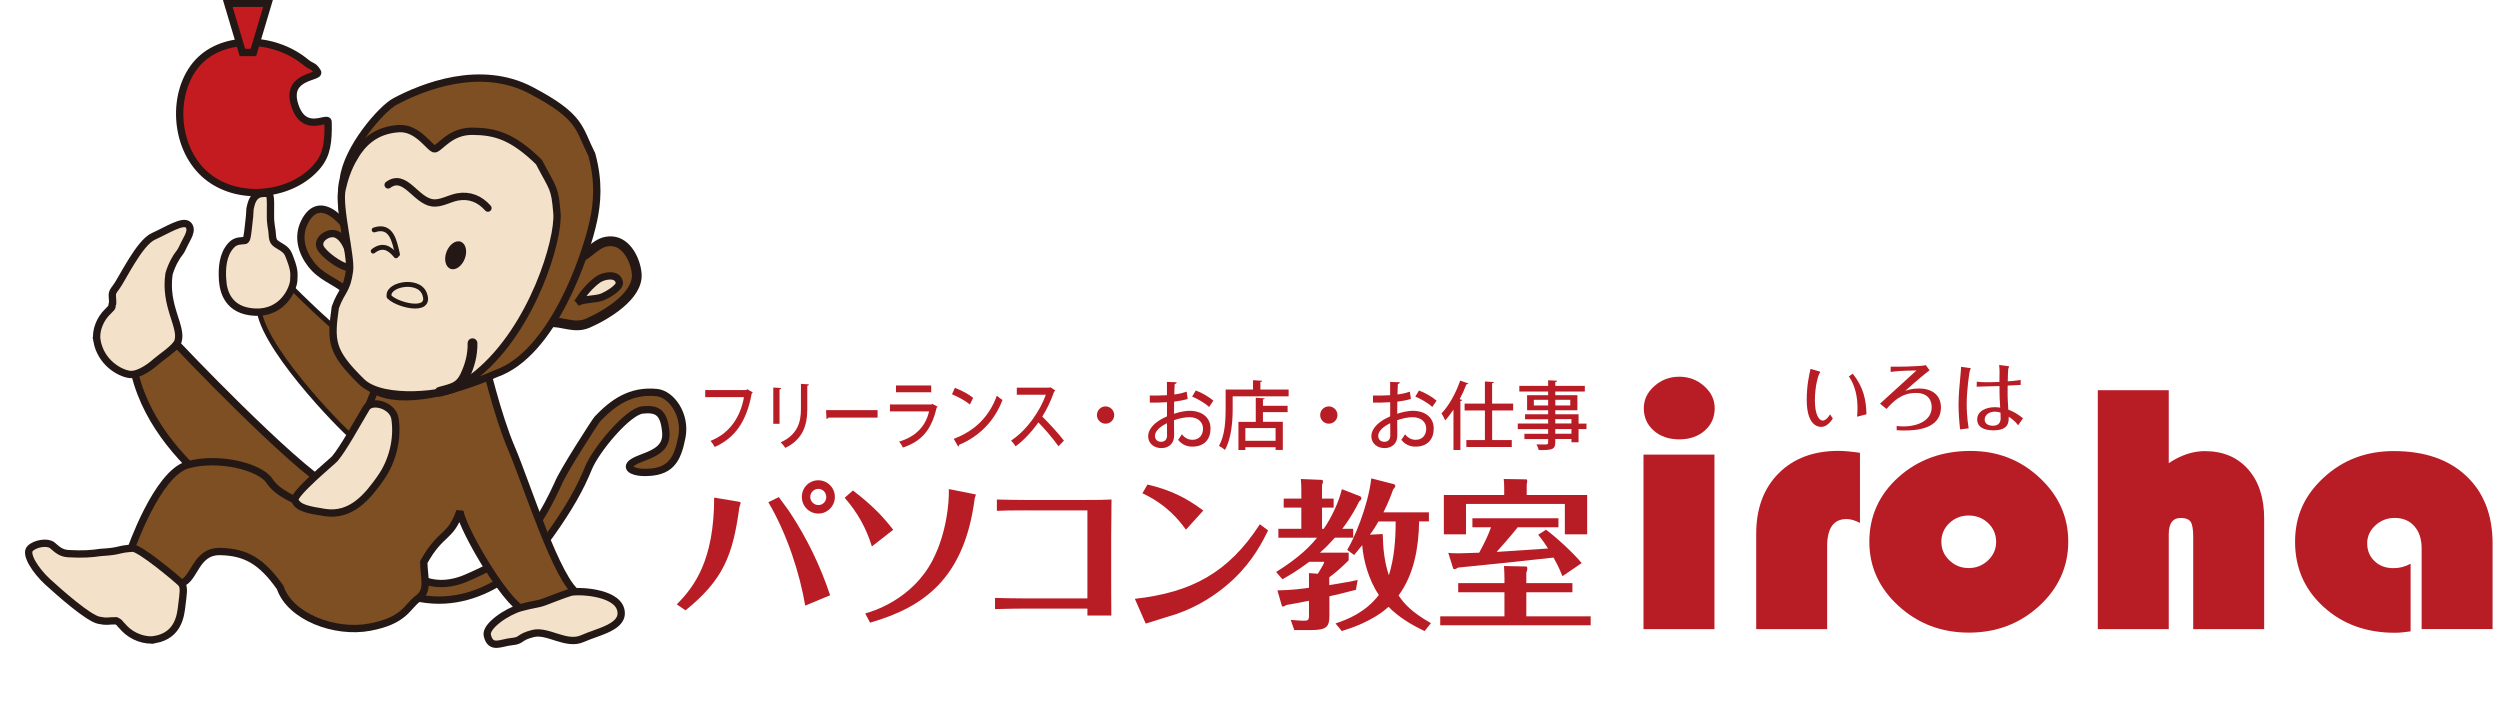
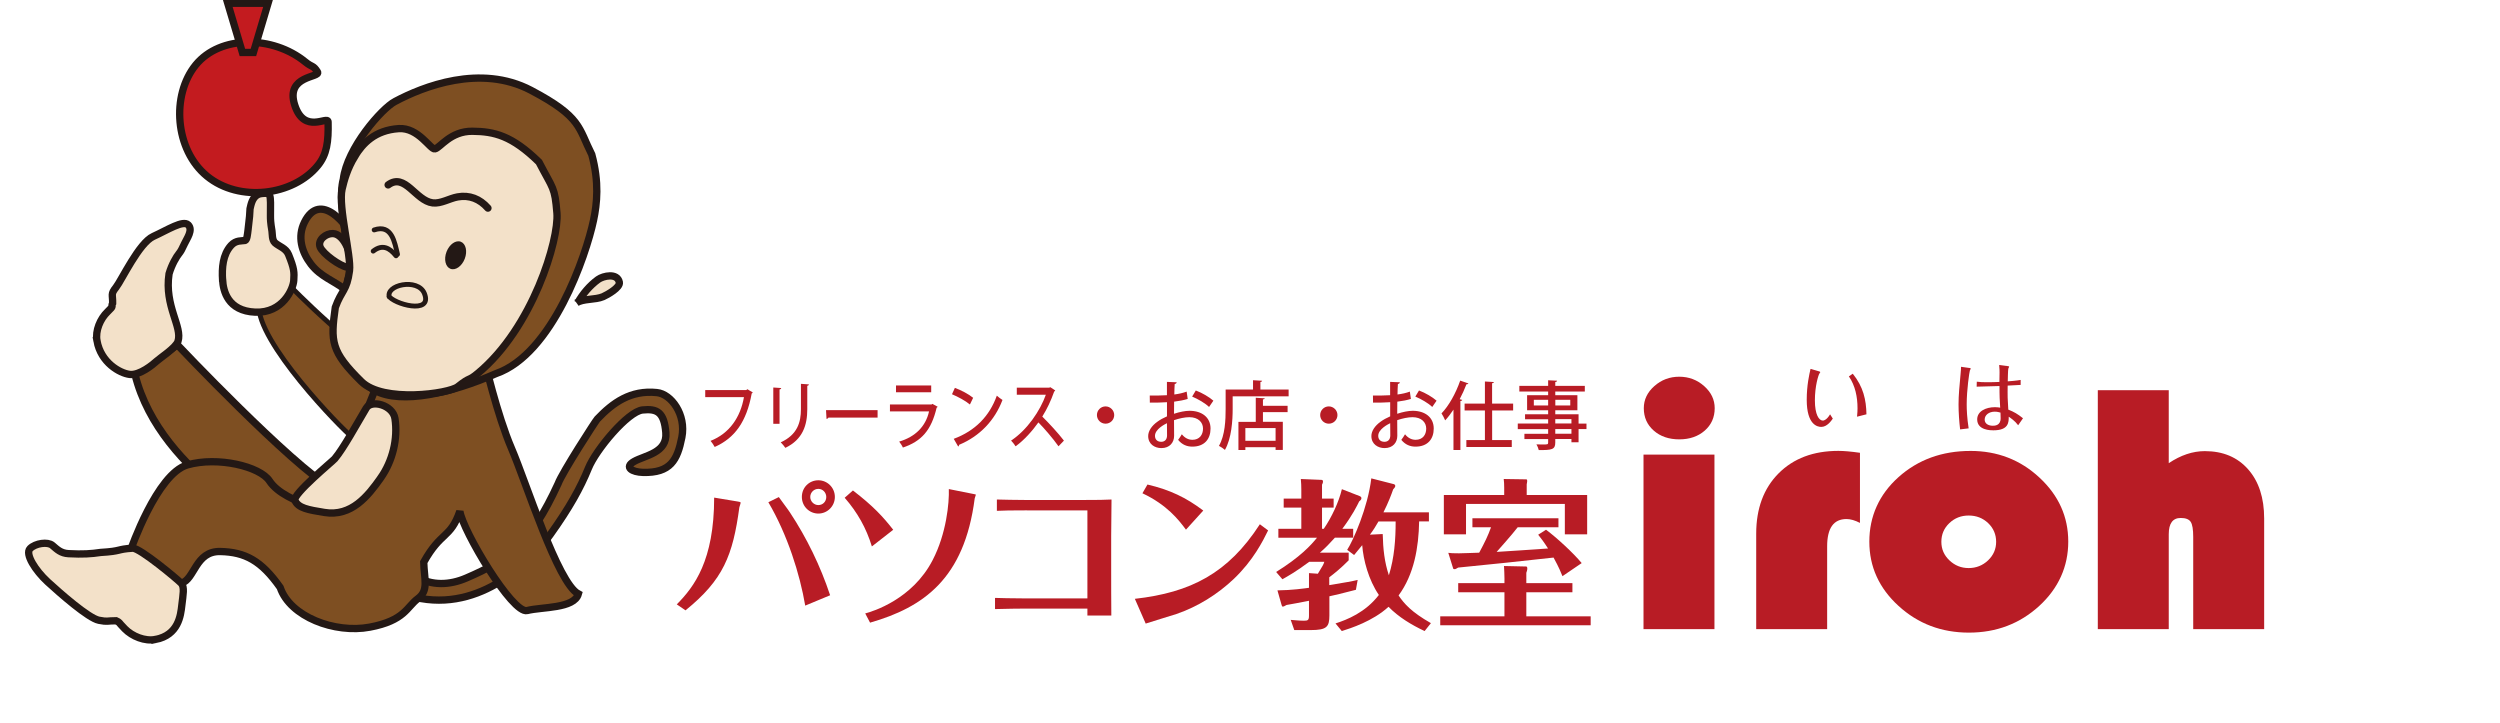
<svg xmlns="http://www.w3.org/2000/svg" id="_レイヤー_1" data-name="レイヤー_1" version="1.1" viewBox="0 0 512 148">
  <defs>
    <style>
      .st0, .st1, .st2, .st3, .st4, .st5, .st6, .st7, .st8 {
        stroke: #231815;
      }

      .st0, .st2 {
        stroke-width: 2px;
      }

      .st0, .st6, .st7 {
        stroke-linecap: round;
      }

      .st0, .st6, .st7, .st8 {
        fill: none;
      }

      .st1, .st2, .st5 {
        fill: #7e4f22;
      }

      .st1, .st3, .st4, .st6 {
        stroke-width: 1.5px;
      }

      .st3 {
        fill: #c31b1f;
      }

      .st4 {
        fill: #f3e1c9;
      }

      .st9 {
        fill: #231815;
      }

      .st10 {
        fill: #b81c25;
      }
    </style>
  </defs>
  <g>
    <g>
      <path class="st1" d="M31.98,73.75l4.34-3.13s23.19,24.51,31.81,29.52l-9.29,9.31s-26-11.77-31.2-32.79l4.34-2.9Z" />
      <path class="st5" d="M55.61,61.51l3.4-3.34s14.82,15.31,21.61,17.23c-.87,2.5-6.04,11.98-8.23,14.28-.28.29-17.68-17.04-19.27-25.78l2.5-2.39Z" />
      <path class="st1" d="M85.38,118.18c3.07,1.78,6.67,1.69,10.12.2,8.6-3.7,13.08-6.92,18.8-19.32.81-2.23,7.7-12.89,8.03-13.23,3.17-3.34,6.82-5.99,12.19-5.43,2.91.27,6.05,4.49,5.12,9.17-.92,4.67-2.33,7.32-7.95,7.18-2.27-.06-3.88-1.06-1.86-2.22,2.23-1.28,6.87-1.75,6.53-5.93-.34-4.18-1.76-4.95-4.77-4.64-3.01.31-9.56,8.16-11.08,11.92-1.65,4.05-3.86,8.06-7.84,13.63-3.05,4.26-13.03,15.44-26.46,13.07-14.95-2.63-5.09-3.36-5.09-3.36l4.27-1.04Z" />
      <path class="st1" d="M77.87,76.75c.65-2.04,18.1-1.63,21.31-3.11,0,0,2.62,11.33,5.59,18.23,2.97,6.9,9.44,27.54,13.68,29.76-.85,3.05-7.49,2.64-10.49,3.41-3,.78-13.22-16.4-13.78-20.34-1.95,5.63-3.85,4.05-7.4,10.43.09,3.48,1.08,5.79-1.2,7.47-2.28,1.69-2.67,4.49-9.85,5.84-7.17,1.35-16.33-2.13-18.35-8.13-3.86-5.48-7.16-7.25-12.28-7.36-5.12-.1-5.2,5.72-7.97,6.49-2.77.77-10.41-6.71-10.41-6.71,0,0,5.41-15.72,11.64-17.51,6.23-1.79,14.89.31,16.83,3.28,3.22,4.94,15.3,6.87,14.19,5.99-3.32-2.63,5.58-18.51,8.5-27.74Z" />
      <path class="st4" d="M77.95,97.91c-2.61,3.68-5.97,7.95-11.52,7.04-3.27-.54-5.37-.87-6.03-2.48-.51-1.23,7.72-8,8.15-8.51,1.8-2.14,4.36-6.86,6.47-10.4,1.06-1.78,5.45-.6,5.87,2.17.63,4.16-.5,8.73-2.94,12.17Z" />
      <path class="st4" d="M19.86,69.8c-.37-2.06.66-4.51,2.17-5.95,1.51-1.44.6-.87,1.04-1.73.03-1.86-.44-1.85.69-3.27,1.13-1.42,4.72-9.12,7.64-10.43,2.91-1.32,6.11-3.41,7.15-2.36,1.03,1.06-.27,2.77-.75,3.82-.51,1.1-.74,1.57-1.19,2.12-.45.55-1.42,2.13-1.99,4.08-.99,6.65,2.8,10.84,1.83,13.83-.43,1.33-3.71,3.43-4.39,4.07-.68.64-3.49,2.96-5.51,2.7-2.02-.26-5.88-2.4-6.69-6.88Z" />
      <path class="st4" d="M31.85,130.96c-2.16.43-4.77-.62-6.3-2.19-1.54-1.57-.87-1.19-1.78-1.64-1.96,0-1.64.27-3.52-.1-2.16-.43-8.02-5.61-10.5-7.88-2.46-2.26-4.69-5.7-3.59-6.8,1.1-1.11,3.63-1.45,4.56-.66.96.82,1.72,1.61,3.3,1.7,2.95.16,4.73.03,6.58-.25,4.43-.26,3.2-.66,6.57-.87,1.47-.09,9.32,6.49,9.95,7.18.72.79.36,2.36.12,4.49-.24,2.13-.69,6.1-5.39,7.03Z" />
      <path class="st4" d="M45.58,57.35c-.15-2.48.02-5.19,1.75-7.1,1-1.1,2.21-.88,2.84-1,.42-.08.51-1.23.64-2.26.64-5.06.15-3.34.57-4.98.29-1.12.87-2.27,2.26-2.38,1.93-.16,1.78-.12,1.75,4.61,0,.63,0,1.26.31,3.09.09.54-.02,1.82.61,2.39.86.77,2.23,1.08,2.78,2.41,1.18,2.92,1.18,3.61,1.07,5.32-.11,1.71-2.23,6.72-7.89,6.48-5.66-.24-6.55-4.4-6.68-6.57Z" />
-       <path class="st4" d="M99.8,130.13c-.45-1.9,4.06-4.91,6.83-5.68,2.77-.77,3.4-.63,4.93-1.21,1.53-.58,3.84-1.49,5.22-1.92,1.38-.42,9.3-.16,10.32,3.45,1.02,3.62-4.53,4.54-7.83,6.02-3.29,1.48-7.1-1.81-10.1-1.05-3.08.78-2.13,1.45-4.37,1.66-2.24.21-4.3,1.66-5-1.27Z" />
      <path class="st1" d="M70.76,59.37c-2.45-1.95-5.05-2.64-7.08-5.28-1.9-2.47-2.81-5.62-1.31-8.61,3.23-6.46,8.87.48,10.46,4.22,1.19,2.81.61,7.62-2.23,9.36" />
-       <path class="st2" d="M118.03,53.02c2.78-.79,4.1-3.85,7.35-3.6,3.02.23,4.8,3.93,5.02,6.67.36,4.54-6.35,8.5-10.01,10.09-2.8,1.21-5.16-.4-7.89-.17-.13-.87-.7-2.01-.53-2.87.21-1.06,1.43-2.09,2.02-2.96,1.04-1.51,1.83-2.89,3.03-4.22.69-.76,1.38-1.33,1.17-2.47" />
      <path class="st1" d="M80.91,20.78c5.69-3.03,17.47-7.74,27.85-2.28,10.37,5.47,9.66,7.66,12.44,13.16,1.54,5.7,1.08,10.02.35,13.48-1.52,7.17-8.37,27.35-19.96,31.37-9.04,3.96-19.37,6.4-24.87,3.44-2.2-1.18-7.31-6.39-8-9.4-.08-2.94.06-4.93.77-7.42.71-2.5,1.15-2.08,1.82-5.98,1.5-1.9-2.56-14.82-1-20.44.76-6.38,7.84-14.47,10.59-15.93Z" />
      <path class="st4" d="M71.14,54.73c-1.44-.18-5.06-2.74-5.59-4.17-.53-1.44,1.21-2.78,2.62-2.73,2.47.08,4.13,4.94,3.53,6.98-.11.03-.22,0-.33.03" />
      <path class="st4" d="M118.31,62.03c1.03-1.85,2.5-3.57,4.18-4.79,1.04-.75,3.96-1.42,4.35.59.2,1.04-2.42,2.53-3.33,2.93-1.57.69-4.17.37-5.44,1.27" />
      <path class="st4" d="M72.67,32c1.57-2.57,4.08-5.34,9-5.66,4.03-.26,6.47,4.33,7.4,4.15,1.06-.2,3.16-3.65,7.66-3.61,4.5.04,8.09.88,13.65,6.31,2.94,5.66,3.23,5.03,3.68,10.45.45,5.41-4.95,23.5-16.2,32.82-2.12,1.76-1.34.54-4.11,2.74-1.82,1.44-15.26,3.34-19.72-1.04-6.28-6.18-6.34-8.25-5.36-15.21,1.3-3.6,2.36-3.33,2.91-7.52.39-2.95-2.36-13.12-1.52-16.7.42-1.79,1.05-4.16,2.62-6.73Z" />
      <path class="st9" d="M95.18,53c-.59,1.53-1.9,2.45-2.93,2.05-1.03-.4-1.39-1.96-.8-3.49.59-1.53,1.9-2.45,2.93-2.05,1.03.4,1.39,1.96.8,3.49Z" />
      <g>
        <path class="st7" d="M81.41,52.08c-.6-2.46-1.14-6.22-4.78-4.99" />
        <path class="st7" d="M76.43,51.43c1.89-1.48,3.37-.67,4.68.96" />
      </g>
      <path class="st6" d="M79.49,37.87c3.46-2.57,5.62,3.24,9.12,3.68,1.66.21,3.45-.92,5.09-1.22,2.44-.45,4.57.4,6.23,2.29" />
-       <path class="st0" d="M90.05,80.23c2.54-.72,4.01-.85,5.16-3.24,1.01-2.1,1.61-4.35,1.56-6.7" />
      <path class="st8" d="M79.79,60.99c-1.11-2.63,5.82-4.16,7.13-.88,1.77,4.44-6.43,2.16-7.37.42" />
    </g>
    <g>
      <path class="st3" d="M65.02,14.73c.74,1.2-6.66.62-4.65,6.82,1.97,6.05,6.79,2.07,6.82,3.41.1,4.08-.24,6.67-2.11,8.95-5.04,6.18-16.06,7.58-22.67,2.18-6.61-5.39-7.37-16.6-2.33-22.78,5.04-6.18,15.81-6.04,22.43-.64,1.47,1.2,1.61.62,2.51,2.06Z" />
      <polygon class="st3" points="51.9 10.74 49.64 10.74 46.64 .67 54.9 .67 51.9 10.74" />
    </g>
  </g>
  <g>
    <g>
      <path class="st10" d="M138.61,123.77c3.54-3.58,7.65-8.94,7.65-21.86l4.77.79c.27.03.66.1.66.27,0,.13-.23.76-.27.93-1.33,9.84-3.28,14.84-11.03,21.1l-1.79-1.23ZM159.51,101.81c.3.46,1.92,2.58,2.25,3.11,3.48,5.27,6.26,11,8.25,16.99l-5.1,2.12c-1.09-6.43-3.64-14.54-7.55-21.17l2.15-1.06ZM167.6,98.36c1.82,0,3.38,1.49,3.38,3.41s-1.56,3.41-3.38,3.41-3.38-1.46-3.38-3.41,1.52-3.41,3.38-3.41ZM167.6,100.12c-.93,0-1.66.76-1.66,1.66s.76,1.66,1.66,1.66,1.62-.7,1.62-1.66c0-.89-.7-1.66-1.62-1.66Z" />
      <path class="st10" d="M174.68,100.45c4.11,3.15,6.19,5.4,8.25,8.05l-4.37,3.41c-1.16-3.78-2.95-6.96-5.57-9.97l1.69-1.49ZM177.2,125.63c1.52-.4,9.67-2.88,13.81-10.93,2.82-5.43,3.41-11.73,3.31-14.54l4.97.99c.5.1.56.1.56.2s-.23.6-.23.73c-2.12,16.46-10.5,22.29-21.43,25.44l-.99-1.89Z" />
      <path class="st10" d="M210.35,104.52c-3.28,0-4.84.03-6.19.1v-2.32c1.59.03,3.48.1,6.19.1h10.96c3.68,0,5.07-.03,6.33-.1-.03,3.91-.07,5.93-.07,7.52v6.53c0,2.85,0,7.06.03,9.71h-4.9v-1.42h-12.99c-1.03,0-3.45.03-5.93.1v-2.29c1.16.03,3.25.1,5.9.1h13.02v-18.02h-12.36Z" />
      <path class="st10" d="M232.41,122.64c11.46-1.29,19.11-5.23,25.61-15.27l1.69,1.26c-1.09,2.22-3.05,6.13-6.99,9.9-3.38,3.21-7.39,5.7-11.79,7.22-.89.3-5.3,1.62-6.29,1.96l-2.22-5.07ZM242.88,108.47c-1.52-2.05-3.88-5.07-8.91-7.45l1.03-1.79c4.6,1.09,7.88,2.65,11.43,5.33l-3.54,3.91Z" />
      <path class="st10" d="M272.25,119.83c3.64-.6,4.54-.76,5.8-1.06l-.36,2.02c-2.78.73-4.47,1.13-5.43,1.33v3.91c0,2.35-.53,3.01-3.84,3.01h-3.35l-.73-2.09c.56.03,1.69.17,2.68.17.83,0,1.06-.1,1.06-1.03v-3.05c-2.09.43-3.38.63-4.6.86-.53.3-.6.33-.73.33-.2,0-.2-.1-.3-.4l-.83-2.92c2.98-.03,5.5-.4,6.46-.53v-3.01l1.82.13c1.03-1.69,1.16-1.89,1.32-2.45h-3.08c-2.75,2.05-4.44,2.98-5.5,3.58l-1.29-1.49c4.94-3.08,7.09-5.43,8.38-7.02h-7.92v-1.82h4.7v-4.34h-3.61v-1.85h3.61v-1.89c0-.63-.03-1.39-.1-2.12l4.14.17c.17,0,.4,0,.4.36,0,.23-.13.5-.2.63v2.85h2.38v1.85h-2.38v4.34h.36c1.62-2.38,3.05-5.4,3.71-8.12l3.64,1.42c.23.1.36.23.36.43,0,.3-.3.53-.46.66-.5.99-1.33,2.75-3.45,5.6h2.22v1.82h-3.74c-1.13,1.23-1.79,1.96-3.08,3.08h5.9v1.56c-1.56,1.59-3.01,2.75-3.98,3.48v1.59ZM290.64,106.78c-.1,5.37-1.03,10.83-4.21,15.17,1.13,1.69,2.65,3.41,6.62,5.67l-1.29,1.62c-2.68-1.26-5.33-2.85-7.39-4.97-3.21,2.95-7.78,4.41-9.57,4.97l-1.29-1.56c2.35-.76,6.1-2.22,8.88-5.83-2.12-3.11-3.18-7.16-3.41-10.2-.56.7-.93,1.16-1.66,2.02l-1.42-1.06c1.26-1.95,4.24-8.71,4.94-14.64l4.64,1.19c.17.07.27.2.27.36,0,.23-.23.5-.43.7-.36,1.03-.96,2.65-1.99,4.7h9.31v1.86h-1.99ZM282.32,106.78c-.56.99-1.06,1.79-1.76,2.72l2.62-.13c.07,3.08.36,5.73,1.26,8.45,1.13-3.61,1.39-7.35,1.39-11.03h-3.51Z" />
      <path class="st10" d="M308.12,118.67c0-1.13-.07-1.92-.1-2.75l4.54.1c.17,0,.23.17.23.46,0,.27-.13.63-.2.83v2.12h9.44v1.86h-9.44v4.94h13.18v1.82h-30.81v-1.82h13.15v-4.94h-9.47v-1.86h9.47v-.76ZM325.05,101.38v8.05h-4.57v-6.23h-20.24v6.23h-4.54v-8.05h12.36v-1.49c0-.79-.03-1.19-.1-1.79l4.64.07c.17,0,.17.27.17.36,0,.17-.07.46-.1.66v2.19h12.39ZM316.64,108.5c2.12,1.56,5.6,4.77,7.29,6.82l-3.94,2.68c-.33-.8-.66-1.69-1.82-3.81-6.39.73-12.95,1.39-19.54,2.05-.3.17-.53.33-.7.33s-.3-.03-.33-.17l-.99-3.18c.6.07.79.1,2.19.1.89,0,2.95-.1,4.14-.13,1.19-2.22,1.79-3.45,2.42-5.2h-3.81v-1.85h17.62v1.85h-8.35c-1.16,1.52-4.01,4.7-4.31,5.04.83-.03,9.14-.6,10.53-.7-.89-1.39-1.46-2.12-2.02-2.82l1.62-1.03Z" />
    </g>
    <g>
-       <path class="st10" d="M351.12,93.1v35.74h-14.53v-35.74h14.53ZM343.9,77.15c1.97,0,3.67.64,5.11,1.92,1.44,1.28,2.16,2.79,2.16,4.53,0,1.86-.68,3.39-2.04,4.59-1.36,1.19-3.1,1.79-5.22,1.79s-3.87-.6-5.22-1.79c-1.36-1.19-2.04-2.72-2.04-4.59,0-1.74.72-3.26,2.16-4.53,1.44-1.28,3.14-1.92,5.11-1.92Z" />
+       <path class="st10" d="M351.12,93.1v35.74h-14.53v-35.74h14.53M343.9,77.15c1.97,0,3.67.64,5.11,1.92,1.44,1.28,2.16,2.79,2.16,4.53,0,1.86-.68,3.39-2.04,4.59-1.36,1.19-3.1,1.79-5.22,1.79s-3.87-.6-5.22-1.79c-1.36-1.19-2.04-2.72-2.04-4.59,0-1.74.72-3.26,2.16-4.53,1.44-1.28,3.14-1.92,5.11-1.92Z" />
      <path class="st10" d="M380.92,92.75v14.34c-1.01-.52-1.93-.79-2.76-.79-2.64,0-3.96,1.86-3.96,5.59v16.95h-14.53v-19.54c0-5.16,1.53-9.28,4.58-12.35,3.06-3.07,7.13-4.61,12.24-4.61,1.14,0,2.62.13,4.43.39Z" />
      <path class="st10" d="M403.57,92.35c5.49,0,10.2,1.82,14.12,5.47,3.92,3.64,5.89,8.01,5.89,13.1s-1.99,9.56-5.96,13.19c-3.98,3.63-8.77,5.45-14.39,5.45s-10.42-1.82-14.41-5.47c-3.99-3.64-5.98-8.03-5.98-13.17s1.99-9.64,5.98-13.21c3.99-3.57,8.91-5.36,14.76-5.36ZM403.18,105.58c-1.55,0-2.87.52-3.96,1.56-1.09,1.04-1.63,2.31-1.63,3.82s.55,2.75,1.65,3.8c1.1,1.05,2.41,1.58,3.94,1.58s2.88-.53,3.98-1.58c1.1-1.05,1.65-2.32,1.65-3.8s-.54-2.78-1.63-3.82c-1.09-1.04-2.42-1.56-4-1.56Z" />
      <path class="st10" d="M444.16,79.91v14.95c2.46-1.65,4.92-2.47,7.38-2.47,3.73,0,6.69,1.24,8.88,3.73s3.28,5.84,3.28,10.07v22.65h-14.53v-18.89c0-1.53-.17-2.56-.52-3.08-.35-.53-1.03-.79-2.04-.79-1.63,0-2.45,1.11-2.45,3.33v19.43h-14.53v-48.93h14.53Z" />
-       <path class="st10" d="M493.69,115.43v13.87c-1.19.19-2.28.29-3.26.29-5.83,0-10.68-1.77-14.57-5.31-3.88-3.54-5.83-7.97-5.83-13.3s1.96-9.58,5.89-13.19c3.92-3.61,8.69-5.41,14.32-5.41,6.27,0,11.21,1.69,14.82,5.07,3.61,3.38,5.42,8,5.42,13.85v17.53h-14.53v-16.56c0-1.89-.5-3.39-1.5-4.52-1-1.12-2.34-1.68-4.02-1.68-1.53,0-2.85.51-3.96,1.54-1.11,1.03-1.67,2.25-1.67,3.66,0,1.48.5,2.7,1.52,3.66,1.01.96,2.29,1.43,3.85,1.43,1.27,0,2.45-.31,3.54-.93Z" />
    </g>
    <g>
      <path class="st10" d="M372.46,76.02c.13.03.33.11.33.21,0,.05-.17.27-.19.3-.21.33-.91,2.56-.91,5.46s.81,4.15,1.66,4.15c.21,0,.83-.22,1.45-1.29l.56.88c-.33.48-1.19,1.7-2.36,1.7-.72,0-2.98-.35-2.98-5.55,0-2.99.53-5.24.78-6.33l1.66.48ZM379.45,76.54c2.18,2.71,2.74,5.35,2.8,8.31l-1.93.49c.08-.62.1-1.4.1-1.72,0-2.31-.46-4.63-1.77-6.54l.79-.54Z" />
-       <path class="st10" d="M395.17,75.84c-.76.56-2.55,2.02-4.97,4.2.43-.14,1.42-.48,2.8-.48,2.47,0,4.5,1.18,4.5,3.87,0,4.52-5.27,4.73-7.45,4.73-.22,0-.96,0-1.61-.05v-.88c.3.05.7.1,1.34.1,3.15,0,5.83-1.32,5.83-3.93,0-.88-.29-2.93-3.26-2.93s-4.66,1.81-6,3.28l-1.32-1.08c1.53-1.4,5.22-4.77,7.46-6.8-3.28.03-4.5.19-5.28.3v-1.08c.84.03,5.86,0,7.21-.3l.75,1.05Z" />
      <path class="st10" d="M403.31,75.35c.1.02.29.02.29.14,0,.11-.16.33-.17.4-.1.29-.65,3.93-.65,6.89,0,1.13.06,2.77.4,4.95l-1.75.21c-.19-1.65-.32-3.45-.32-5.12,0-1.83.19-3.85.41-6.16.08-.76.1-1.21.1-1.54l1.7.24ZM411.15,74.97c.27.03.32.08.32.14s-.16.33-.17.4c-.06.22-.11,2.26-.11,2.59.38-.02,1.73-.13,2.64-.29v1.02c-.76.06-1.86.11-2.66.14,0,.68-.03,1.89,0,2.5.02.33.11,2.04.13,2.42,1.15.45,1.91.89,3.01,1.77l-.99,1.43c-.67-.91-1.54-1.48-1.93-1.75,0,1.11.02,2.79-3.15,2.79-.53,0-3.31,0-3.31-2.24,0-1.69,1.81-2.5,3.63-2.5.49,0,.78.05,1.08.1-.02-.29-.1-1.69-.11-2.01-.03-.56-.03-1.72-.03-2.42-1.24.03-3.02.1-4.68.13l.03-1.02c.62.08,1.23.11,2.05.11s1.75-.02,2.58-.06c0-.29.03-1.62.03-1.94,0-.17,0-.81-.08-1.53l1.72.22ZM408.51,84.31c-1.15,0-2.05.67-2.05,1.62,0,.84.76,1.26,1.66,1.26.35,0,1.61,0,1.61-1.53,0-.27-.02-.78-.03-1.16-.3-.08-.65-.19-1.18-.19Z" />
    </g>
    <g>
      <path class="st10" d="M154.17,80.37c-.04.09-.11.17-.22.21-1.05,5.75-3.43,9.12-7.58,10.96-.19-.38-.59-.95-.85-1.25,3.87-1.52,6.12-4.83,6.84-8.95h-7.93v-1.45h8.4l.23-.18,1.1.66Z" />
      <path class="st10" d="M158.37,86.8v-7.44l1.62.11c-.01.14-.13.26-.34.29v7.04h-1.28ZM165.66,78.72c-.01.15-.11.26-.33.29v4.8c0,3.22-.9,6.19-4.49,7.91-.2-.29-.66-.87-.95-1.13,3.42-1.55,4.14-4.12,4.14-6.78v-5.2l1.63.11Z" />
      <path class="st10" d="M169.17,84h10.56v1.52h-10.06c-.08.15-.24.26-.4.27l-.1-1.8Z" />
      <path class="st10" d="M192.03,83.3c-.05.09-.11.15-.21.2-1.09,4.63-3.11,6.88-6.91,8.16-.15-.37-.51-.9-.76-1.22,3.3-.98,5.43-3.09,6.12-6.19h-8.01v-1.42h8.54l.15-.12,1.08.59ZM190.71,80.34h-7.21v-1.4h7.21v1.4Z" />
      <path class="st10" d="M195.57,79.44c1.29.47,2.81,1.28,3.73,2.03l-.66,1.37c-.91-.76-2.42-1.57-3.67-2.1l.59-1.3ZM195.33,89.87c4.36-1.62,7.32-4.63,8.82-8.84.37.35.8.64,1.16.88-1.57,4.16-4.63,7.42-8.87,9.18-.01.15-.1.31-.2.37l-.91-1.58Z" />
      <path class="st10" d="M216.11,79.97c-.05.11-.11.17-.21.21-.7,1.95-1.42,3.49-2.44,5.14,1.3,1.27,3.28,3.41,4.43,4.92l-1.11,1.16c-1.04-1.48-2.95-3.73-4.12-4.89-1.15,1.63-2.93,3.67-4.67,4.89-.2-.34-.63-.87-.92-1.17,3.3-2.16,5.97-6.14,7.12-9.39h-5.95v-1.45h6.64l.23-.09,1.01.67Z" />
      <path class="st10" d="M228.19,85c0,.98-.79,1.77-1.77,1.77s-1.77-.79-1.77-1.77.79-1.77,1.77-1.77,1.77.82,1.77,1.77Z" />
      <path class="st10" d="M243.25,81.7c-.78.24-1.72.43-2.79.56-.02.84-.02,1.72-.02,2.48,1.11-.37,2.29-.61,3.17-.61,2.53,0,4.31,1.34,4.31,3.64,0,2.13-1.23,3.7-3.73,3.7-1.08,0-2.09-.38-2.91-1.39.27-.34.55-.79.76-1.14.66.81,1.39,1.13,2.18,1.13,1.42,0,2.16-1.01,2.16-2.3s-.99-2.33-2.8-2.33c-.91,0-2.06.24-3.14.61,0,1.16.02,2.8.02,3.2,0,1.37-.9,2.52-2.61,2.52-1.34,0-2.7-.79-2.7-2.47,0-1.01.7-2.09,1.88-2.93.55-.41,1.23-.78,1.97-1.1v-2.9c-1.05.08-2.23.09-3.51.09l-.02-1.46c1.3.02,2.47,0,3.52-.06v-2.73l2,.08c-.02.18-.17.32-.41.35-.05.58-.06,1.39-.08,2.15.93-.12,1.78-.31,2.53-.59l.21,1.49ZM238.99,86.67c-.47.23-2.45,1.23-2.45,2.59,0,.7.43,1.22,1.28,1.22.69,0,1.19-.44,1.19-1.3,0-.38,0-1.46-.02-2.52ZM247.61,83.34c-.81-.78-2.23-1.6-3.46-2.12l.75-1.25c1.33.5,2.74,1.34,3.6,2.09l-.88,1.28Z" />
      <path class="st10" d="M258.12,79.78h5.79v1.39h-11.46v2.56c0,2.42-.23,6.04-1.58,8.41-.26-.24-.9-.67-1.23-.82,1.27-2.21,1.37-5.37,1.37-7.59v-3.95h5.61v-1.91l1.86.11c-.02.14-.11.21-.35.26v1.54ZM259.02,81.56c-.02.14-.12.21-.37.24v1.31h5.05v1.3h-5.05v1.98h4.07v5.75h-1.48v-.56h-6.19v.58h-1.42v-5.76h3.55v-4.94l1.83.11ZM261.24,90.28v-2.61h-6.19v2.61h6.19Z" />
      <path class="st10" d="M273.91,85c0,.98-.79,1.77-1.77,1.77s-1.77-.79-1.77-1.77.79-1.77,1.77-1.77,1.77.82,1.77,1.77Z" />
      <path class="st10" d="M288.96,81.7c-.78.24-1.72.43-2.79.56-.02.84-.02,1.72-.02,2.48,1.11-.37,2.29-.61,3.17-.61,2.53,0,4.31,1.34,4.31,3.64,0,2.13-1.23,3.7-3.73,3.7-1.08,0-2.09-.38-2.91-1.39.27-.34.55-.79.76-1.14.66.81,1.39,1.13,2.18,1.13,1.42,0,2.16-1.01,2.16-2.3s-.99-2.33-2.8-2.33c-.91,0-2.06.24-3.14.61,0,1.16.02,2.8.02,3.2,0,1.37-.9,2.52-2.61,2.52-1.34,0-2.7-.79-2.7-2.47,0-1.01.7-2.09,1.88-2.93.55-.41,1.23-.78,1.97-1.1v-2.9c-1.05.08-2.23.09-3.51.09l-.02-1.46c1.3.02,2.47,0,3.52-.06v-2.73l2,.08c-.02.18-.17.32-.41.35-.05.58-.06,1.39-.08,2.15.93-.12,1.78-.31,2.53-.59l.21,1.49ZM284.71,86.67c-.47.23-2.45,1.23-2.45,2.59,0,.7.43,1.22,1.28,1.22.69,0,1.19-.44,1.19-1.3,0-.38,0-1.46-.02-2.52ZM293.32,83.34c-.81-.78-2.23-1.6-3.46-2.12l.75-1.25c1.33.5,2.74,1.34,3.6,2.09l-.88,1.28Z" />
      <path class="st10" d="M297.68,83.88c-.55.82-1.11,1.57-1.71,2.21-.15-.37-.52-1.1-.75-1.43,1.48-1.51,2.94-4.12,3.83-6.71l1.68.58c-.06.11-.2.18-.4.17-.4,1.04-.87,2.07-1.39,3.06l.52.14c-.03.12-.14.21-.37.23v10.03h-1.42v-8.28ZM309.9,84.06h-4.31v6.07h4.02v1.42h-9.3v-1.42h3.8v-6.07h-4.16v-1.4h4.16v-4.53l1.84.11c-.02.14-.11.21-.37.26v4.16h4.31v1.4Z" />
      <path class="st10" d="M324.91,86.73v1.14h-1.62v2.71h-1.46v-.67h-3.31v.73c0,1.45-.72,1.54-3.38,1.54-.08-.35-.29-.87-.49-1.17.43.02.87.02,1.25.02,1.04,0,1.16,0,1.16-.38v-.73h-4.86v-1.08h4.86v-.96h-6.22v-1.14h6.22v-.88h-4.73v-1.02h4.73v-.82h-4.31v-3.08h4.31v-.75h-5.9v-1.17h5.9v-1.14l1.83.09c-.02.14-.11.23-.37.27v.78h6.05v1.17h-6.05v.75h4.53v3.08h-4.53v.82h4.77v1.91h1.62ZM314.13,83.04h2.93v-1.16h-2.93v1.16ZM321.59,81.88h-3.06v1.16h3.06v-1.16ZM318.52,85.84v.88h3.31v-.88h-3.31ZM321.83,88.83v-.96h-3.31v.96h3.31Z" />
    </g>
  </g>
</svg>